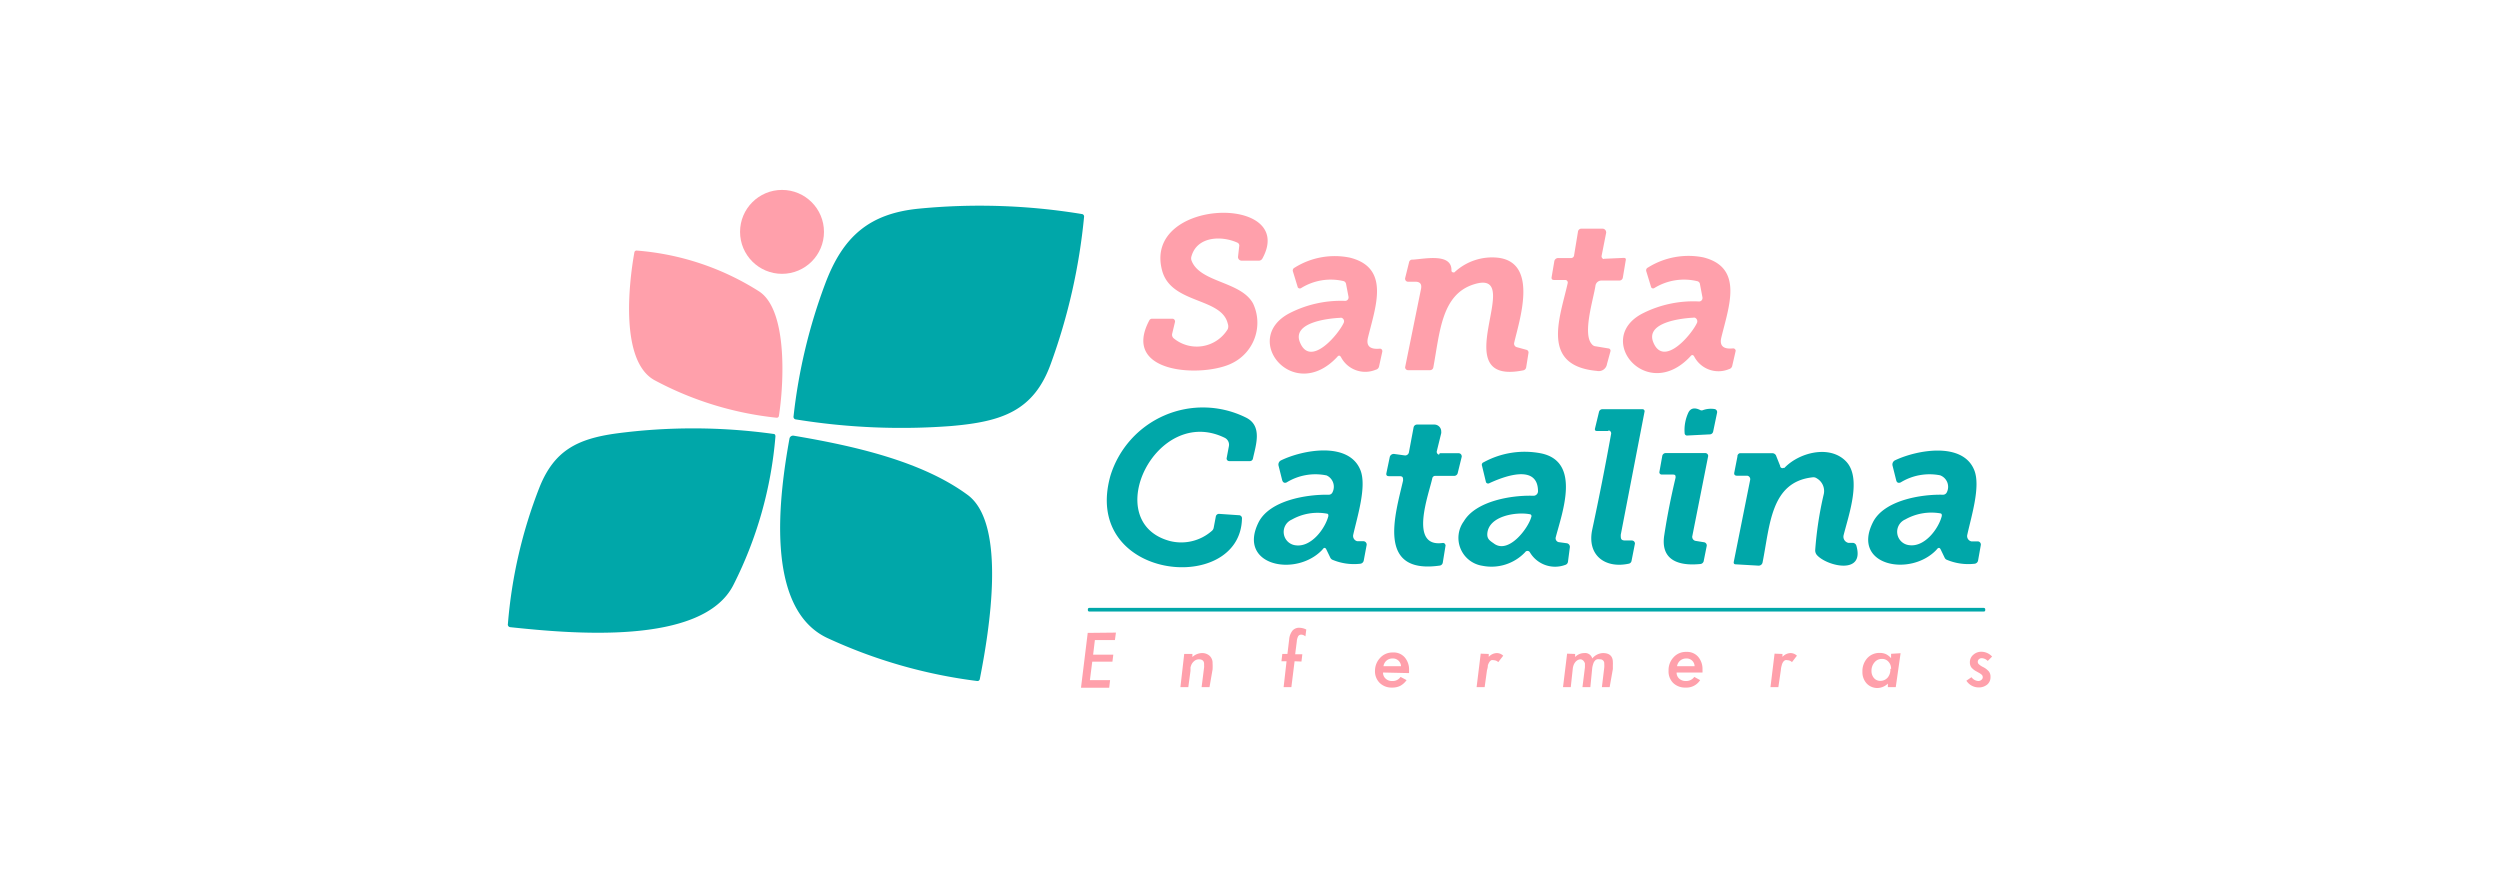
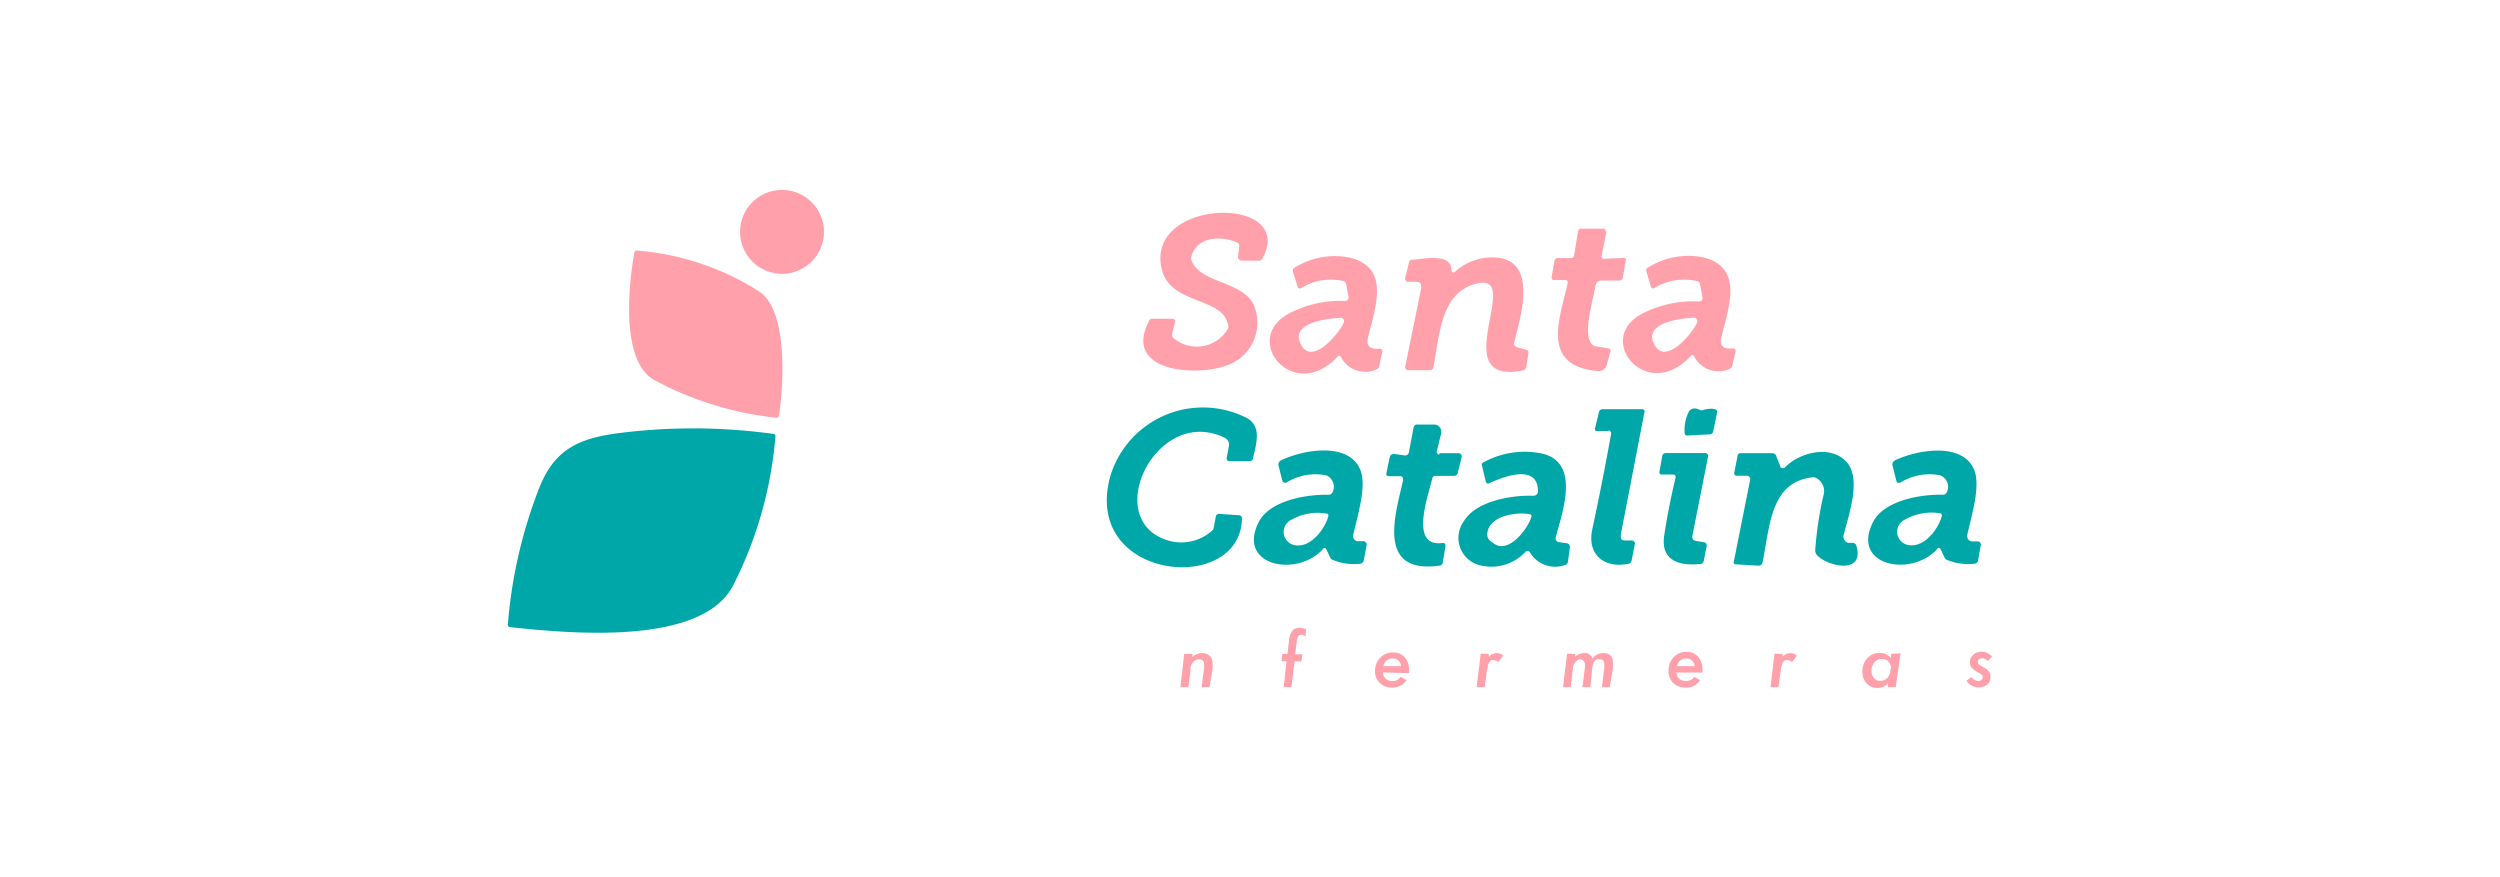
<svg xmlns="http://www.w3.org/2000/svg" id="Capa_1" data-name="Capa 1" viewBox="0 0 171 60">
  <defs>
    <style>.cls-1{fill:#ffa0ab;}.cls-2{fill:#00a7a9;}</style>
  </defs>
  <circle class="cls-1" cx="53.49" cy="15.86" r="2.87" />
-   <path class="cls-2" d="M54.45,28.69a.18.18,0,0,1-.17-.22,37.45,37.45,0,0,1,2.17-9.08c1.21-3.21,3-4.79,6.42-5.12A43,43,0,0,1,74,14.64a.17.17,0,0,1,.15.2,40.71,40.71,0,0,1-2.26,10c-1.17,3.29-3.38,4-6.83,4.3A45.08,45.08,0,0,1,54.45,28.69Z" />
  <path class="cls-1" d="M51.92,19.93c2,1.3,1.68,6.47,1.36,8.5a.15.15,0,0,1-.19.14A22.64,22.64,0,0,1,44.76,26c-2.34-1.3-1.76-6.56-1.37-8.73a.15.15,0,0,1,.18-.13A18.24,18.24,0,0,1,51.92,19.93Z" />
  <path class="cls-2" d="M52.9,29.68c.1,0,.14.07.14.17A27.42,27.42,0,0,1,50.17,40c-2.12,4.22-11.25,3.32-15.26,2.9a.18.18,0,0,1-.17-.22,32.78,32.78,0,0,1,2.17-9.37c1-2.48,2.56-3.29,5.23-3.66A40,40,0,0,1,52.9,29.68Z" />
-   <path class="cls-2" d="M66.21,33.87c2.65,2,1.47,9.23.81,12.57a.16.16,0,0,1-.19.14,34.59,34.59,0,0,1-10.26-2.95C52.24,41.57,53.32,33.77,54,30a.25.25,0,0,1,.28-.2C58.36,30.49,63.05,31.53,66.21,33.87Z" />
  <path class="cls-1" d="M84.62,16.59c-1.1-.49-2.74-.41-3.12.93a.44.44,0,0,0,0,.3c.57,1.52,3.38,1.41,4.21,2.94a3.08,3.08,0,0,1-1.41,4.07c-1.93,1-7.66.8-5.69-2.91a.21.21,0,0,1,.19-.12H80.2a.18.18,0,0,1,.17.17.09.09,0,0,1,0,.05l-.19.79a.32.32,0,0,0,.1.33,2.48,2.48,0,0,0,3.7-.63.53.53,0,0,0,0-.37c-.42-1.81-3.87-1.33-4.49-3.63-1.35-5,9.27-5.24,6.86-.83a.28.28,0,0,1-.26.15H84.94a.25.25,0,0,1-.26-.26v0l.08-.71A.22.22,0,0,0,84.62,16.59Z" />
  <path class="cls-1" d="M109.73,17.7l1.33-.06c.12,0,.17.05.14.17L111,19a.24.24,0,0,1-.24.19h-1.23a.41.41,0,0,0-.4.35c-.14.93-.9,3.29-.25,4a.37.37,0,0,0,.28.15l.84.14a.16.16,0,0,1,.15.22l-.23.84a.57.57,0,0,1-.69.48c-3.88-.35-2.53-3.63-2-6a.18.18,0,0,0-.14-.22h-.79c-.13,0-.19-.06-.17-.19l.18-1.06a.27.27,0,0,1,.29-.25h.83a.21.21,0,0,0,.24-.2l.26-1.58a.24.24,0,0,1,.26-.23l1.42,0a.25.25,0,0,1,.25.24.07.07,0,0,1,0,.05l-.31,1.57a.19.19,0,0,0,.15.22Z" />
  <path class="cls-1" d="M99.28,18.51a.12.12,0,0,0,.12.12.11.11,0,0,0,.08,0,3.77,3.77,0,0,1,3-1c2.8.35,1.41,4.38,1.09,5.82a.25.25,0,0,0,.19.3l.66.18a.19.19,0,0,1,.13.2l-.16,1a.25.25,0,0,1-.19.2c-5.52,1.11.26-7-3.36-5.89-2.24.68-2.35,3.26-2.8,5.69a.23.23,0,0,1-.23.19H96.31a.2.2,0,0,1-.2-.2v0l1.09-5.37q.09-.48-.39-.48H96.3a.2.2,0,0,1-.19-.19.09.09,0,0,1,0-.05l.27-1.09a.22.22,0,0,1,.25-.18C97.45,17.71,99.32,17.29,99.28,18.51Z" />
  <path class="cls-1" d="M116.08,19.23a3.87,3.87,0,0,0-2.92.47.15.15,0,0,1-.22-.05v0l-.33-1.08a.21.21,0,0,1,.11-.27,5.22,5.22,0,0,1,3.77-.7c2.79.69,1.77,3.34,1.25,5.48-.14.57.13.82.8.75a.17.17,0,0,1,.18.15V24l-.23,1a.3.3,0,0,1-.23.25,1.87,1.87,0,0,1-2.38-.87c-.07-.12-.16-.13-.26,0-3,3.22-6.63-1.23-3.25-2.95a7.69,7.69,0,0,1,3.84-.81.23.23,0,0,0,.24-.22v-.05l-.17-.9A.24.24,0,0,0,116.08,19.23Zm-3,4.17c.71,1.78,2.65-.54,3-1.33a.27.27,0,0,0-.15-.34.2.2,0,0,0-.11,0C115,21.77,112.55,22.05,113.08,23.4Z" />
  <path class="cls-2" d="M84.06,30.5a.53.53,0,0,0-.28-.55C79.08,27.64,75.19,35.68,80,37a3.17,3.17,0,0,0,2.87-.67.38.38,0,0,0,.15-.25l.14-.74a.22.22,0,0,1,.25-.19l1.32.09a.21.21,0,0,1,.22.24c-.12,5.28-11,4.23-9-2.93a6.62,6.62,0,0,1,9.25-4c1.18.56.7,1.89.5,2.82a.21.21,0,0,1-.2.17l-1.42,0a.18.18,0,0,1-.18-.19v0Z" />
  <path class="cls-2" d="M110,29.48h-.76c-.13,0-.17-.06-.14-.18l.27-1.12a.24.24,0,0,1,.25-.19h2.72a.14.14,0,0,1,.15.15v0l-1.63,8.44c0,.26,0,.39.31.39h.45a.21.21,0,0,1,.21.21v0l-.23,1.17a.24.24,0,0,1-.21.21c-1.63.34-2.85-.6-2.48-2.34q.7-3.26,1.29-6.54a.2.2,0,0,0-.17-.24Z" />
  <path class="cls-2" d="M116.49,28.05a1.62,1.62,0,0,1,.79-.07.21.21,0,0,1,.17.24h0l-.27,1.3a.24.24,0,0,1-.21.19l-1.57.08a.16.16,0,0,1-.17-.15h0a2.82,2.82,0,0,1,.26-1.43c.15-.29.42-.35.79-.17A.22.22,0,0,0,116.49,28.05Z" />
  <path class="cls-2" d="M98.48,31,99.77,31a.21.21,0,0,1,.21.19.13.13,0,0,1,0,.06l-.27,1.1a.25.25,0,0,1-.26.2l-1.27,0a.2.2,0,0,0-.21.16c-.23,1.08-1.63,4.75.7,4.43a.17.17,0,0,1,.2.15.06.06,0,0,1,0,.06l-.18,1.11a.25.25,0,0,1-.24.23c-4.33.6-3-3.54-2.48-5.82,0-.2,0-.3-.25-.3H95c-.14,0-.2-.07-.17-.21l.23-1.1a.28.28,0,0,1,.3-.21l.72.1a.26.26,0,0,0,.29-.21l.32-1.71a.24.24,0,0,1,.23-.19H98.1a.47.47,0,0,1,.48.48.45.45,0,0,1,0,.11l-.3,1.22a.2.2,0,0,0,.15.25Z" />
  <path class="cls-2" d="M90.74,32.52A3.76,3.76,0,0,0,88,33c-.15.06-.25,0-.3-.16l-.25-1a.32.32,0,0,1,.17-.35c1.5-.73,4.64-1.3,5.43.66.45,1.11-.21,3.18-.49,4.43a.37.37,0,0,0,.28.44h0l.44,0a.23.23,0,0,1,.2.25h0l-.2,1.07a.27.27,0,0,1-.24.22,3.81,3.81,0,0,1-1.92-.28.34.34,0,0,1-.12-.12l-.27-.56c-.07-.16-.17-.17-.28,0-1.8,1.91-5.85,1.09-4.36-1.88.76-1.49,3.26-1.91,4.79-1.88a.28.28,0,0,0,.26-.16A.85.85,0,0,0,90.74,32.52ZM88.63,37.3c1.05.14,2-1.12,2.23-2,0-.1,0-.16-.12-.17a3.58,3.58,0,0,0-2.38.41A.92.92,0,0,0,88.63,37.3Z" />
  <path class="cls-2" d="M104.64,37.77a.19.19,0,0,0-.32,0,3.17,3.17,0,0,1-2.92.93,1.93,1.93,0,0,1-1.27-3.05c.83-1.39,3.28-1.79,4.74-1.74a.31.31,0,0,0,.33-.3v0c0-1.93-2.39-1-3.35-.55a.16.16,0,0,1-.21-.08,0,0,0,0,1,0,0l-.27-1.12a.18.18,0,0,1,.11-.24,5.84,5.84,0,0,1,3.93-.61c2.75.57,1.44,4.06,1,5.75a.27.27,0,0,0,.19.32h0l.58.08a.25.25,0,0,1,.2.26l-.13,1a.26.26,0,0,1-.19.22A2,2,0,0,1,104.64,37.77Zm-2.41-.56c1,.66,2.31-1.09,2.51-1.85a.13.13,0,0,0-.12-.19c-.92-.17-2.83.12-2.89,1.36C101.72,36.9,101.94,37,102.23,37.21Z" />
  <path class="cls-2" d="M121.76,31.86A.16.16,0,0,0,122,32a.09.09,0,0,0,.06,0c1-1.05,3.09-1.59,4.2-.45s.19,3.66-.16,5.07a.43.43,0,0,0,.32.51h.07l.23,0a.27.27,0,0,1,.26.21c.57,2-2,1.39-2.69.64a.49.49,0,0,1-.13-.35,24.25,24.25,0,0,1,.59-3.85,1,1,0,0,0-.48-1.06.4.4,0,0,0-.3-.07c-2.86.32-2.9,3.27-3.41,5.82a.27.27,0,0,1-.28.22l-1.56-.09c-.1,0-.15-.06-.13-.17l1.12-5.6a.24.24,0,0,0-.19-.29h-.7c-.16,0-.23-.08-.19-.24l.21-1.07A.22.22,0,0,1,119,31h2.21a.28.28,0,0,1,.29.21Z" />
  <path class="cls-2" d="M116,37l.56.09a.22.22,0,0,1,.18.25h0l-.2,1a.26.26,0,0,1-.26.24c-1.43.14-2.73-.24-2.44-2,.2-1.31.46-2.61.77-3.91,0-.13,0-.2-.16-.21l-.8,0a.16.16,0,0,1-.15-.16v0l.2-1.12a.24.24,0,0,1,.23-.19h2.71a.2.2,0,0,1,.2.2v0l-1.08,5.45A.28.28,0,0,0,116,37Z" />
-   <rect class="cls-2" x="74.41" y="41.58" width="61.38" height="0.25" rx="0.09" />
  <path class="cls-1" d="M91.91,19.23a3.83,3.83,0,0,0-2.92.48.17.17,0,0,1-.22-.05s0,0,0,0l-.33-1.08a.21.21,0,0,1,.11-.27,5.16,5.16,0,0,1,3.77-.69c2.79.69,1.77,3.34,1.25,5.47-.14.57.13.82.8.76a.16.16,0,0,1,.18.15.11.11,0,0,1,0,.05l-.22,1a.29.29,0,0,1-.23.24,1.87,1.87,0,0,1-2.38-.87c-.08-.12-.16-.13-.26,0-3,3.21-6.63-1.24-3.25-3A7.69,7.69,0,0,1,92,20.58a.23.23,0,0,0,.24-.22v-.05l-.17-.89A.25.25,0,0,0,91.91,19.23Zm-3,4.17c.71,1.79,2.65-.54,3-1.32a.25.25,0,0,0-.14-.34.22.22,0,0,0-.11,0C90.81,21.78,88.38,22.06,88.91,23.4Z" />
  <path class="cls-2" d="M132.7,32.51A3.78,3.78,0,0,0,130,33q-.24.09-.3-.15l-.25-1a.32.32,0,0,1,.16-.36c1.5-.72,4.65-1.29,5.43.67.45,1.11-.21,3.18-.48,4.43a.37.37,0,0,0,.28.44h0l.45,0a.22.22,0,0,1,.2.24v0l-.19,1.07a.27.27,0,0,1-.24.22,3.81,3.81,0,0,1-1.92-.28.28.28,0,0,1-.12-.12l-.27-.56c-.07-.16-.17-.17-.29,0-1.79,1.9-5.85,1.09-4.35-1.88.75-1.49,3.26-1.92,4.79-1.88a.29.29,0,0,0,.26-.16A.84.84,0,0,0,132.7,32.51Zm-2.1,4.78c1.05.14,2-1.12,2.22-2,0-.11,0-.16-.12-.18a3.65,3.65,0,0,0-2.38.42A.92.92,0,0,0,130.6,37.29Z" />
-   <path class="cls-1" d="M76.33,43.27l-.07.51H74.89l-.12,1h1.38l-.06.48H74.71l-.16,1.26h1.38l-.06.52H73.94l.46-3.75Z" />
  <path class="cls-1" d="M81.56,44.73l0,.21a1,1,0,0,1,.65-.27.76.76,0,0,1,.53.19.66.66,0,0,1,.2.51,3.44,3.44,0,0,1,0,.42L82.73,47h-.54l.17-1.35a.62.62,0,0,0,0-.13s0-.08,0-.11c0-.2-.12-.31-.34-.31a.48.48,0,0,0-.35.13.69.69,0,0,0-.18.24,1.89,1.89,0,0,0-.06.18c0,.07,0,.15,0,.24L81.28,47h-.54L81,44.73Z" />
  <path class="cls-1" d="M88.55,45.23,88.33,47H87.8L88,45.23h-.35l.06-.5h.35l.12-1a1.11,1.11,0,0,1,.23-.6.6.6,0,0,1,.49-.19,1.08,1.08,0,0,1,.45.12l-.06.47a.45.45,0,0,0-.27-.12.25.25,0,0,0-.22.1.93.93,0,0,0-.1.37l-.11.87h.49l-.06.5Z" />
  <path class="cls-1" d="M94.6,46a.54.54,0,0,0,.18.42.61.61,0,0,0,.45.16.64.64,0,0,0,.57-.28l.41.22a1.27,1.27,0,0,1-.43.39,1.19,1.19,0,0,1-.56.12,1.15,1.15,0,0,1-.85-.32,1.11,1.11,0,0,1-.32-.83A1.28,1.28,0,0,1,94.4,45a1.13,1.13,0,0,1,.87-.37,1,1,0,0,1,.81.33,1.28,1.28,0,0,1,.3.89s0,.1,0,.19Zm1.23-.43a.55.55,0,0,0-.58-.53.61.61,0,0,0-.62.53Z" />
  <path class="cls-1" d="M101.83,44.73l0,.2a.77.77,0,0,1,.55-.26.64.64,0,0,1,.44.18l-.34.44a.44.44,0,0,0-.3-.13.34.34,0,0,0-.18,0,.4.4,0,0,0-.13.13.9.9,0,0,0-.1.22q0,.14-.06.33L101.55,47H101l.28-2.29Z" />
  <path class="cls-1" d="M107.74,44.73l0,.21a.86.86,0,0,1,.63-.27.5.5,0,0,1,.54.37,1,1,0,0,1,.73-.37c.45,0,.68.21.68.63a1.16,1.16,0,0,1,0,.17c0,.08,0,.17,0,.29L110.1,47h-.53l.16-1.33a1.53,1.53,0,0,0,0-.27.27.27,0,0,0-.3-.3.4.4,0,0,0-.2,0,.33.33,0,0,0-.15.11.49.49,0,0,0-.1.19,1.63,1.63,0,0,0-.07.28L108.78,47h-.54l.17-1.36c0-.12,0-.21,0-.25s-.1-.29-.31-.29-.47.21-.52.62L107.44,47h-.53l.28-2.29Z" />
  <path class="cls-1" d="M114.68,46a.54.54,0,0,0,.18.42.64.64,0,0,0,.45.16.67.67,0,0,0,.58-.28l.4.22a1.11,1.11,0,0,1-1,.51,1.16,1.16,0,0,1-.85-.32,1.11,1.11,0,0,1-.31-.83,1.28,1.28,0,0,1,.34-.92,1.13,1.13,0,0,1,.88-.37,1,1,0,0,1,.8.33,1.28,1.28,0,0,1,.3.89,1.58,1.58,0,0,1,0,.19Zm1.23-.43a.54.54,0,0,0-.58-.53.62.62,0,0,0-.62.53Z" />
  <path class="cls-1" d="M121.92,44.73l0,.2a.78.78,0,0,1,.55-.26.64.64,0,0,1,.44.18l-.34.44a.44.44,0,0,0-.29-.13.34.34,0,0,0-.18,0,.35.35,0,0,0-.14.13.63.63,0,0,0-.09.22,1.39,1.39,0,0,0-.06.33L121.64,47h-.54l.28-2.29Z" />
  <path class="cls-1" d="M130,44.68,129.67,47h-.54l0-.24a1.06,1.06,0,0,1-.71.3,1,1,0,0,1-.74-.31,1.14,1.14,0,0,1-.29-.8,1.32,1.32,0,0,1,.33-.93,1.11,1.11,0,0,1,.85-.36,1,1,0,0,1,.42.08,1.1,1.1,0,0,1,.36.28l0-.3Zm-.65,1.07a.69.69,0,0,0-.18-.49.57.57,0,0,0-.45-.19.64.64,0,0,0-.5.23.87.87,0,0,0-.21.59.73.73,0,0,0,.17.49.55.55,0,0,0,.44.19.65.65,0,0,0,.51-.24A.85.85,0,0,0,129.3,45.75Z" />
  <path class="cls-1" d="M136.26,44.91l-.3.3a.59.59,0,0,0-.4-.19.27.27,0,0,0-.2.07.23.23,0,0,0-.08.17.22.22,0,0,0,.07.17,1.17,1.17,0,0,0,.28.19,1.26,1.26,0,0,1,.41.31.56.56,0,0,1,.11.37.65.65,0,0,1-.22.52.89.89,0,0,1-.6.2,1,1,0,0,1-.83-.46l.35-.24a.61.61,0,0,0,.46.26.31.31,0,0,0,.22-.08.22.22,0,0,0,.09-.19.24.24,0,0,0-.07-.16l-.12-.09-.23-.13a1.15,1.15,0,0,1-.36-.28.58.58,0,0,1-.1-.35.65.65,0,0,1,.23-.51.81.81,0,0,1,.58-.21A1,1,0,0,1,136.26,44.91Z" />
</svg>